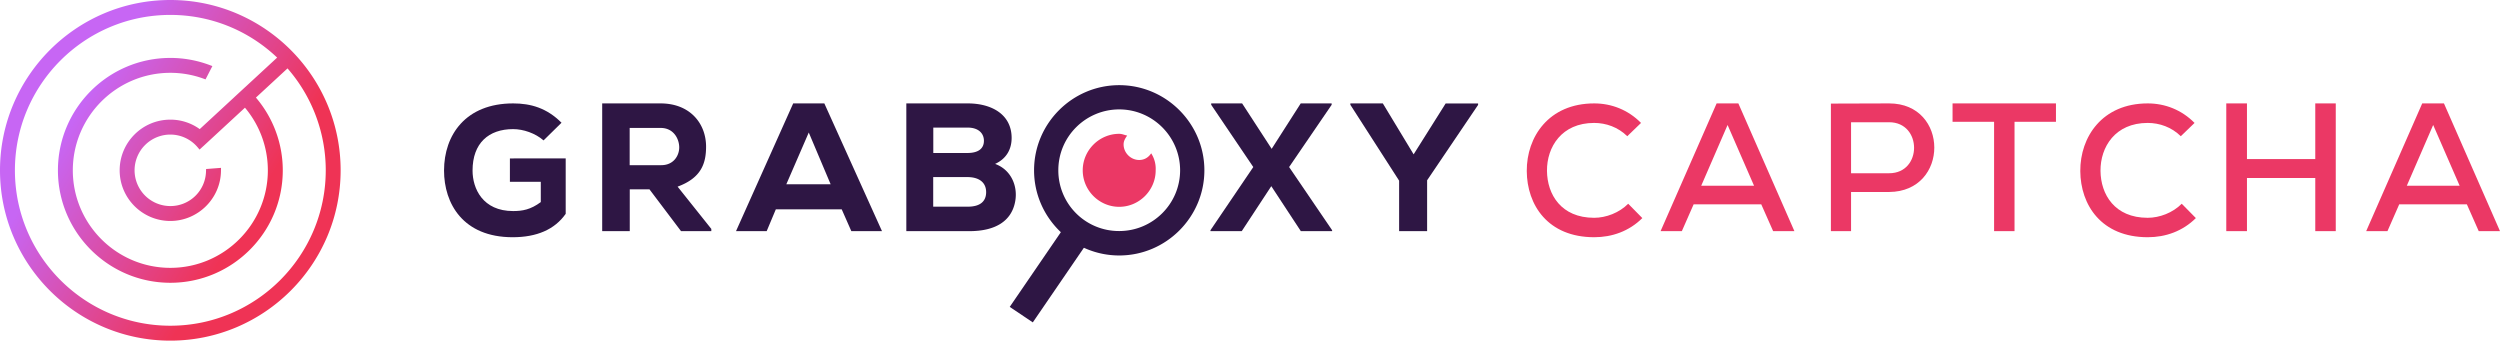
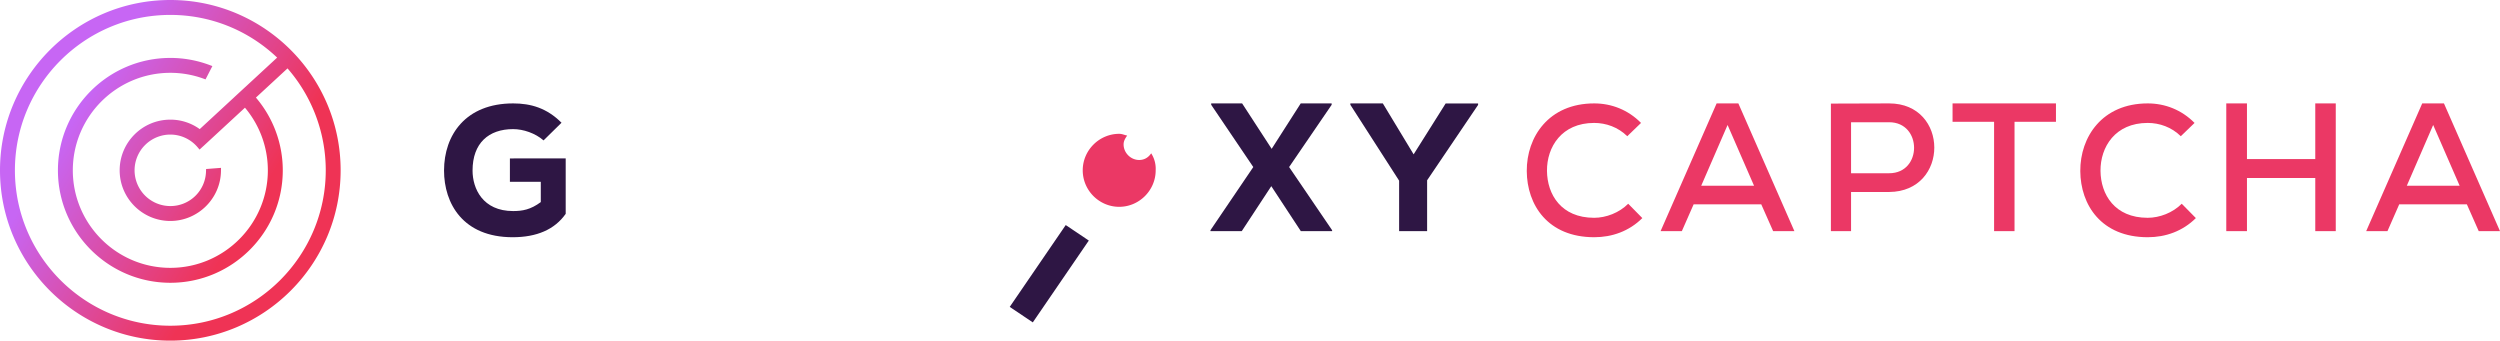
<svg xmlns="http://www.w3.org/2000/svg" width="411" height="56" version="1.1" viewBox="0 0 411 56">
  <defs>
    <linearGradient id="linearGradient-1" x1="100%" x2="50.389%" y1="18.687%" y2="-11.662%">
      <stop offset="0%" stop-color="#EF3355" />
      <stop offset="100%" stop-color="#C766F4" />
    </linearGradient>
  </defs>
  <g id="Page-1" fill="none" fill-rule="evenodd" stroke="none" stroke-width="1">
    <g id="logo-captcha" fill-rule="nonzero">
      <path id="Path" fill="#2E1644" d="M89.36 23.082c-1.36-1.186-3.329-1.855-5-1.855-4.016 0-6.672 2.295-6.672 6.811 0 2.965 1.671 6.66 6.671 6.66 1.516 0 2.875-.229 4.547-1.475v-3.33h-5.078v-3.847H93v9.107C91.187 37.738 88.234 39 84.281 39 76.11 39 73 33.45 73 28.038 73 22.185 76.563 17 84.36 17c2.874 0 5.53.745 7.952 3.178l-2.952 2.904Z" />
-       <path id="Shape" fill="#2E1644" d="M117 38h-5.039l-5.188-6.872h-3.24V38H99V17h9.587c4.905 0 7.491 3.36 7.491 7.102 0 2.761-.787 5.154-4.682 6.581l5.544 6.949V38h.06Zm-13.482-16.966v6.12h5.188c2.096 0 2.958-1.64 2.958-2.914 0-1.426-.937-3.206-3.032-3.206h-5.114ZM138.376 34.41h-10.829L126.042 38H121l9.401-21h5.12L145 38h-5.042l-1.582-3.59Zm-5.415-12.624-3.692 8.513h7.291l-3.599-8.513ZM159.099 17c3.903 0 7.214 1.796 7.214 5.68 0 1.72-.744 3.362-2.718 4.267 2.657.967 3.75 3.67 3.31 6.125-.592 3.362-3.387 4.928-7.517 4.928H149V17h10.099Zm-5.665 8.151h5.605c1.837 0 2.718-.752 2.718-2.01 0-1.198-.881-2.165-2.658-2.165h-5.665v4.175Zm0 8.827h5.665c2.066 0 3.023-.89 3.023-2.395 0-1.489-1.034-2.471-3.099-2.471h-5.604v4.866h.015ZM184 42c-7.703 0-14-6.3-14-14 0-7.715 6.297-14 14-14s14 6.3 14 14-6.297 14-14 14Zm0-24.013c-5.487 0-10.011 4.443-10.011 9.998a9.962 9.962 0 0 0 10.01 9.998c5.488 0 10.012-4.444 10.012-9.998-.015-5.555-4.54-9.998-10.011-9.998Z" />
      <path id="Path" fill="#2E1644" d="M213.84 17h5.084v.23l-6.995 10.232L219 37.847V38h-5.144L209 30.606 204.144 38H199v-.153l7.04-10.385-6.919-10.232V17h5.084l4.856 7.47zM232.4 25.375l5.262-8.36H243v.23l-8.382 12.395V38h-4.603v-8.299L222 17.231V17h5.338z" />
      <path id="Path" fill="#EB3865" d="M189.254 25.203c-.437.662-1.1 1.098-1.973 1.098-1.387 0-2.562-1.173-2.562-2.557 0-.586.287-1.022.588-1.458-.437-.075-.799-.286-1.311-.286-3.285 0-5.996 2.707-5.996 6s2.697 6 5.996 6c3.285 0 5.996-2.707 5.996-6a4.676 4.676 0 0 0-.738-2.797Z" />
      <path id="Path" fill="#2E1644" d="M166 50.452 169.793 53 179 39.548 175.207 37z" />
      <path id="Path" fill="#EB3865" d="M270 35.853c-2.17 2.155-4.97 3.147-7.908 3.147-7.63 0-11.061-5.302-11.092-10.884C250.97 22.535 254.585 17 262.092 17c2.831 0 5.57 1.054 7.693 3.21l-2.262 2.185c-1.508-1.488-3.492-2.186-5.446-2.186-5.354 0-7.784 3.97-7.754 7.876.031 3.876 2.323 7.721 7.754 7.721 1.954 0 4.123-.822 5.6-2.31L270 35.853Z" />
      <path id="Shape" fill="#EB3865" d="M289.552 33.594h-11.12L276.496 38H273l9.214-21h3.572L295 38h-3.496l-1.952-4.406Zm-5.537-13.048-4.337 9.993h8.689l-4.352-9.993ZM304.314 31.562V38H301V17.03c3.163 0 6.416-.03 9.578-.03 9.88 0 9.911 14.5 0 14.562h-6.264Zm0-3.081h6.264c5.478 0 5.447-8.385 0-8.385h-6.264v8.385Z" />
      <path id="Path" fill="#EB3865" d="M327.842 20.024H321V17h17v3.024h-6.812V38h-3.36V20.024h.014ZM361 35.853c-2.17 2.155-4.97 3.147-7.908 3.147-7.63 0-11.061-5.302-11.092-10.884C341.97 22.535 345.585 17 353.092 17c2.831 0 5.57 1.054 7.692 3.21l-2.261 2.185c-1.508-1.488-3.492-2.186-5.446-2.186-5.354 0-7.784 3.97-7.754 7.876.03 3.876 2.323 7.721 7.754 7.721 1.954 0 4.123-.822 5.6-2.31L361 35.853ZM380.63 38v-8.735h-11.229V38H366V17h3.401v9.15h11.229V17H384v21z" />
      <path id="Shape" fill="#EB3865" d="M405.552 33.594h-11.12L392.498 38H389l9.214-21h3.572L411 38h-3.497l-1.95-4.406Zm-5.537-13.048-4.337 9.993h8.689l-4.352-9.993Z" />
      <path id="Shape" fill="url(#linearGradient-1)" d="M28 0C12.56 0 0 12.56 0 28s12.56 28 28 28 28-12.56 28-28S43.44 0 28 0Zm0 53.548C13.913 53.548 2.452 42.088 2.452 28 2.452 13.913 13.912 2.452 28 2.452c6.575 0 12.79 2.489 17.563 7.016l-5.232 4.834h-.003l-1.815 1.677h.003l-5.68 5.247A8.215 8.215 0 0 0 28 19.67c-4.592 0-8.328 3.736-8.328 8.328 0 4.591 3.736 8.328 8.328 8.328 4.536 0 8.273-3.69 8.328-8.227l.006-.503-2.452.19-.015.414A5.848 5.848 0 0 1 28 33.876 5.883 5.883 0 0 1 22.124 28 5.883 5.883 0 0 1 28 22.124c1.735 0 3.372.766 4.497 2.1l.31.368.588-.543.003.003 6.872-6.348a15.983 15.983 0 0 1 3.764 10.3c0 8.839-7.191 16.03-16.03 16.03-8.84 0-16.032-7.191-16.032-16.03 0-8.84 7.191-16.032 16.031-16.032 1.851 0 3.669.316 5.407.941l.38.138 1.125-2.188-.484-.181a18.371 18.371 0 0 0-6.425-1.159c-10.191 0-18.483 8.292-18.483 18.483 0 10.192 8.292 18.483 18.483 18.483 10.192 0 18.483-8.291 18.483-18.483a18.42 18.42 0 0 0-4.417-11.963l5.195-4.8a25.488 25.488 0 0 1 6.287 16.763C53.548 42.087 42.087 53.548 28 53.548Z" />
    </g>
  </g>
</svg>